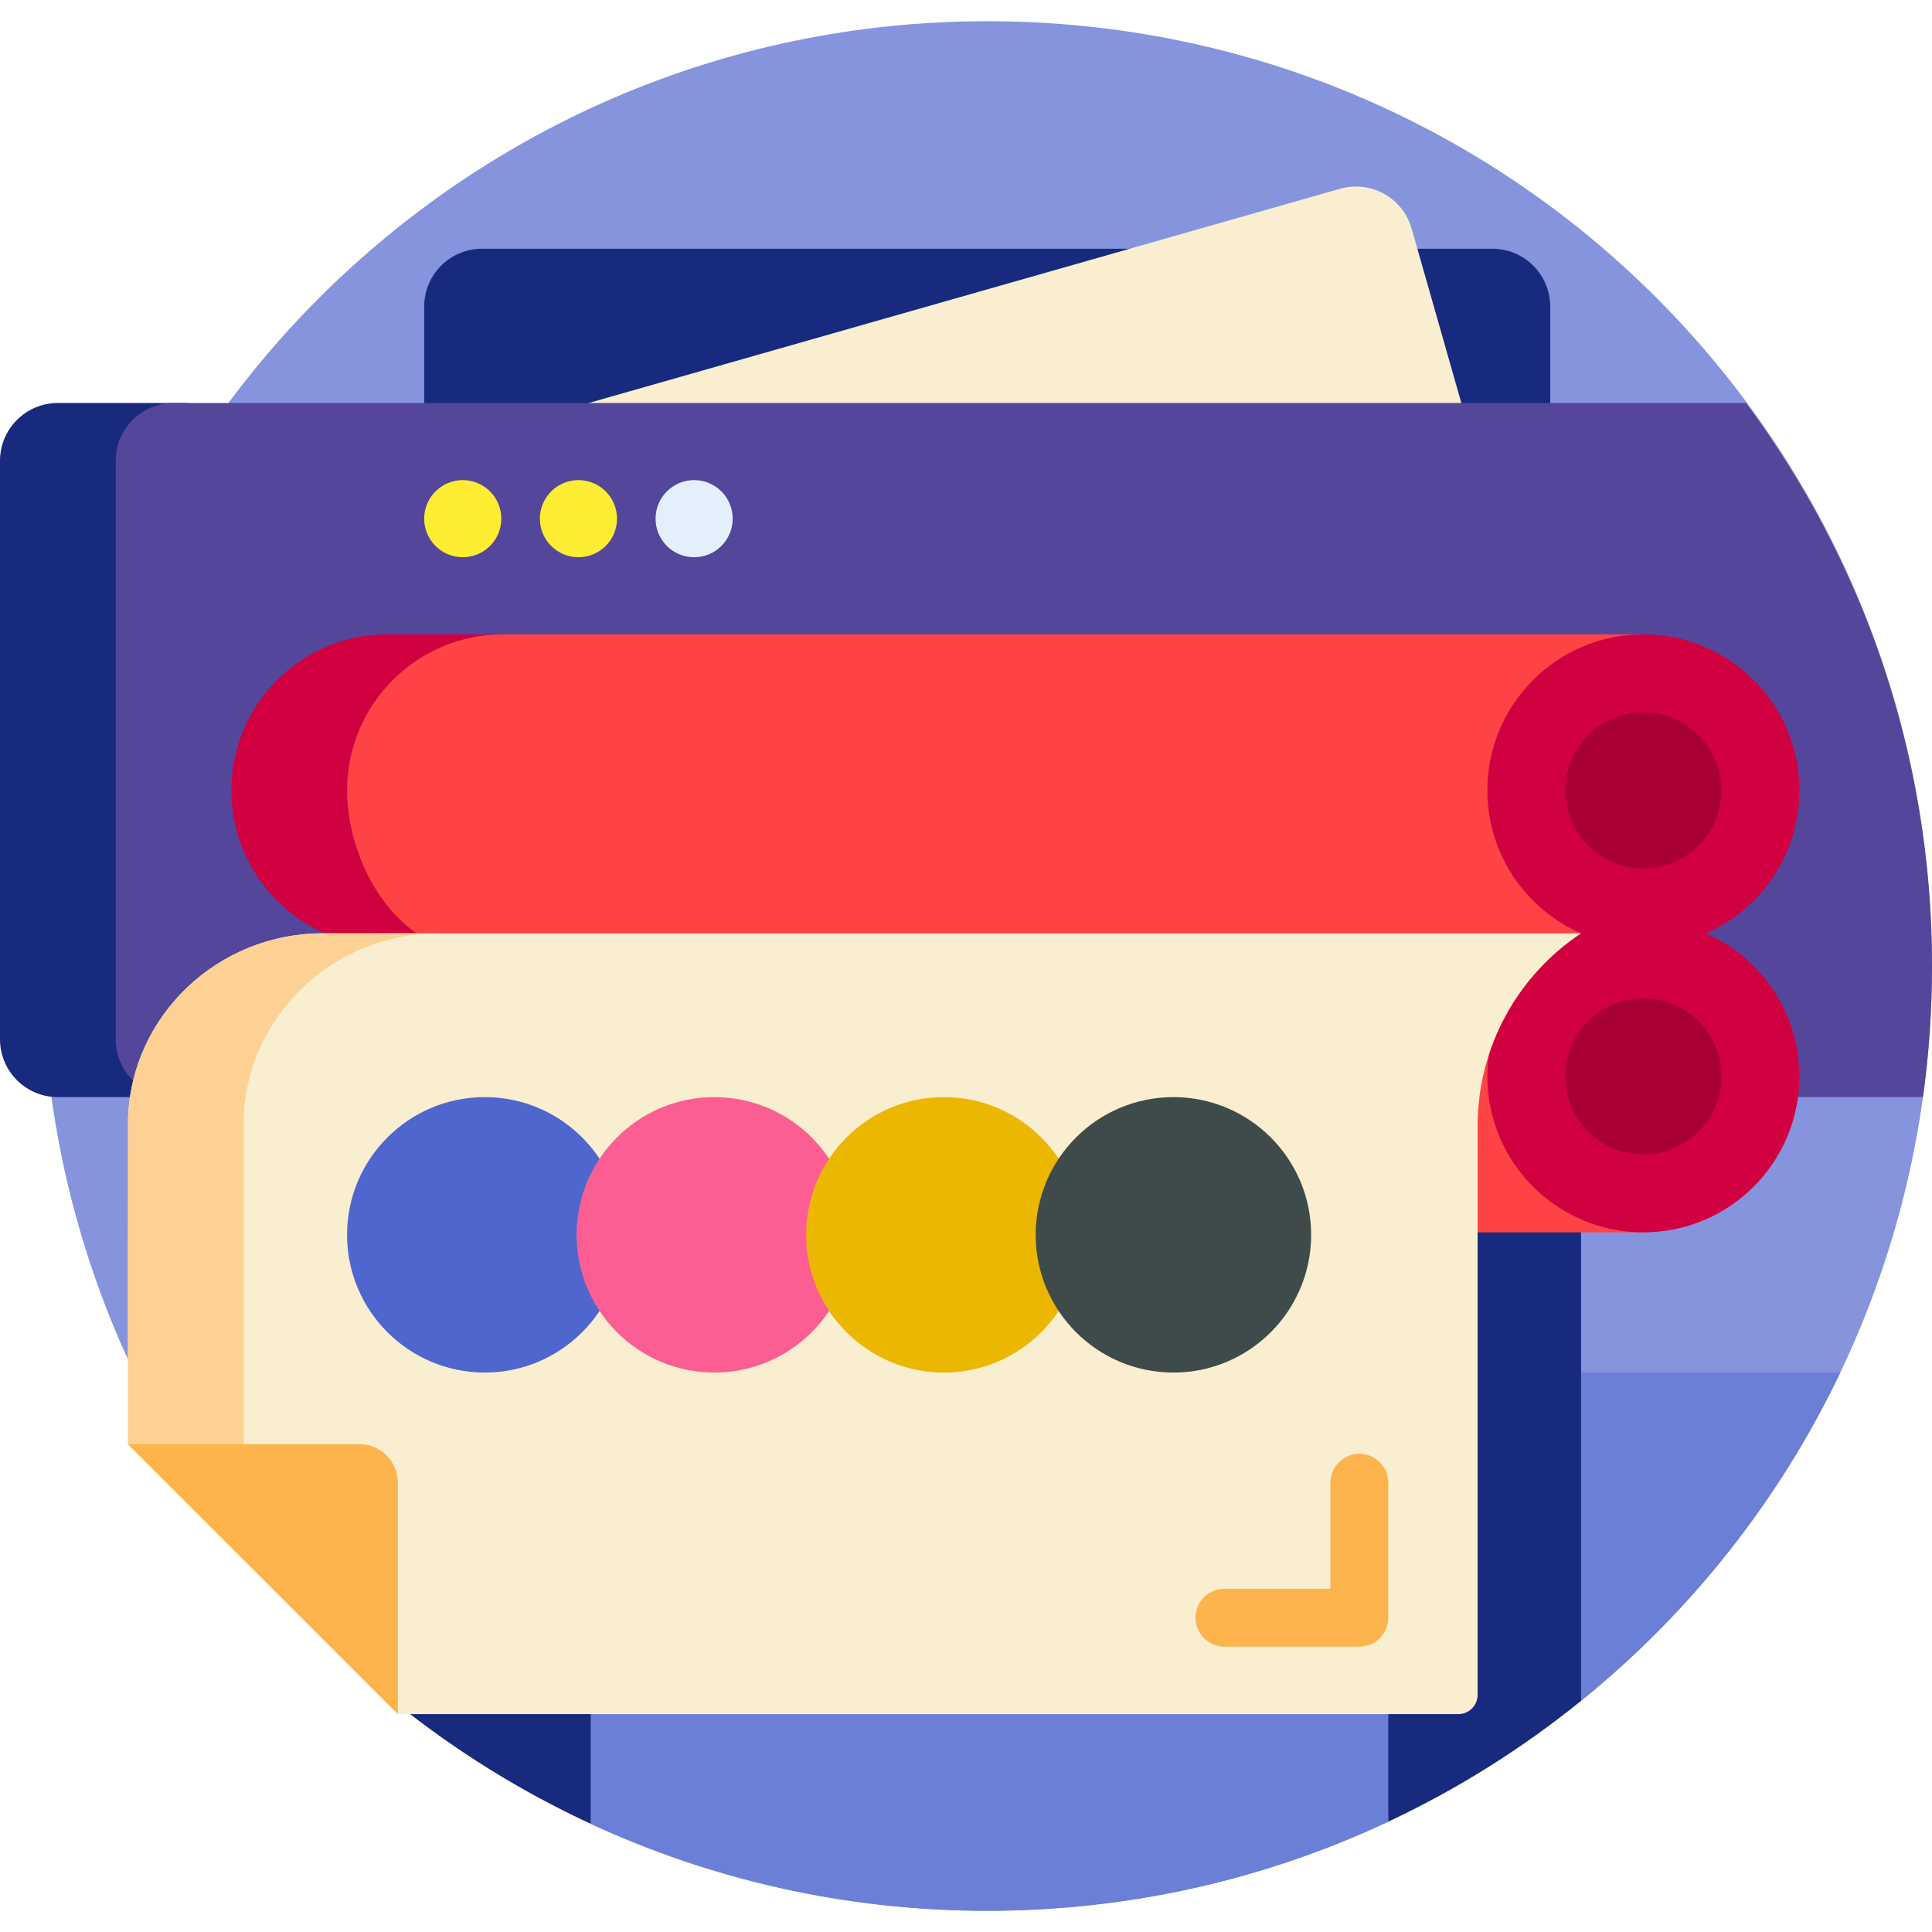
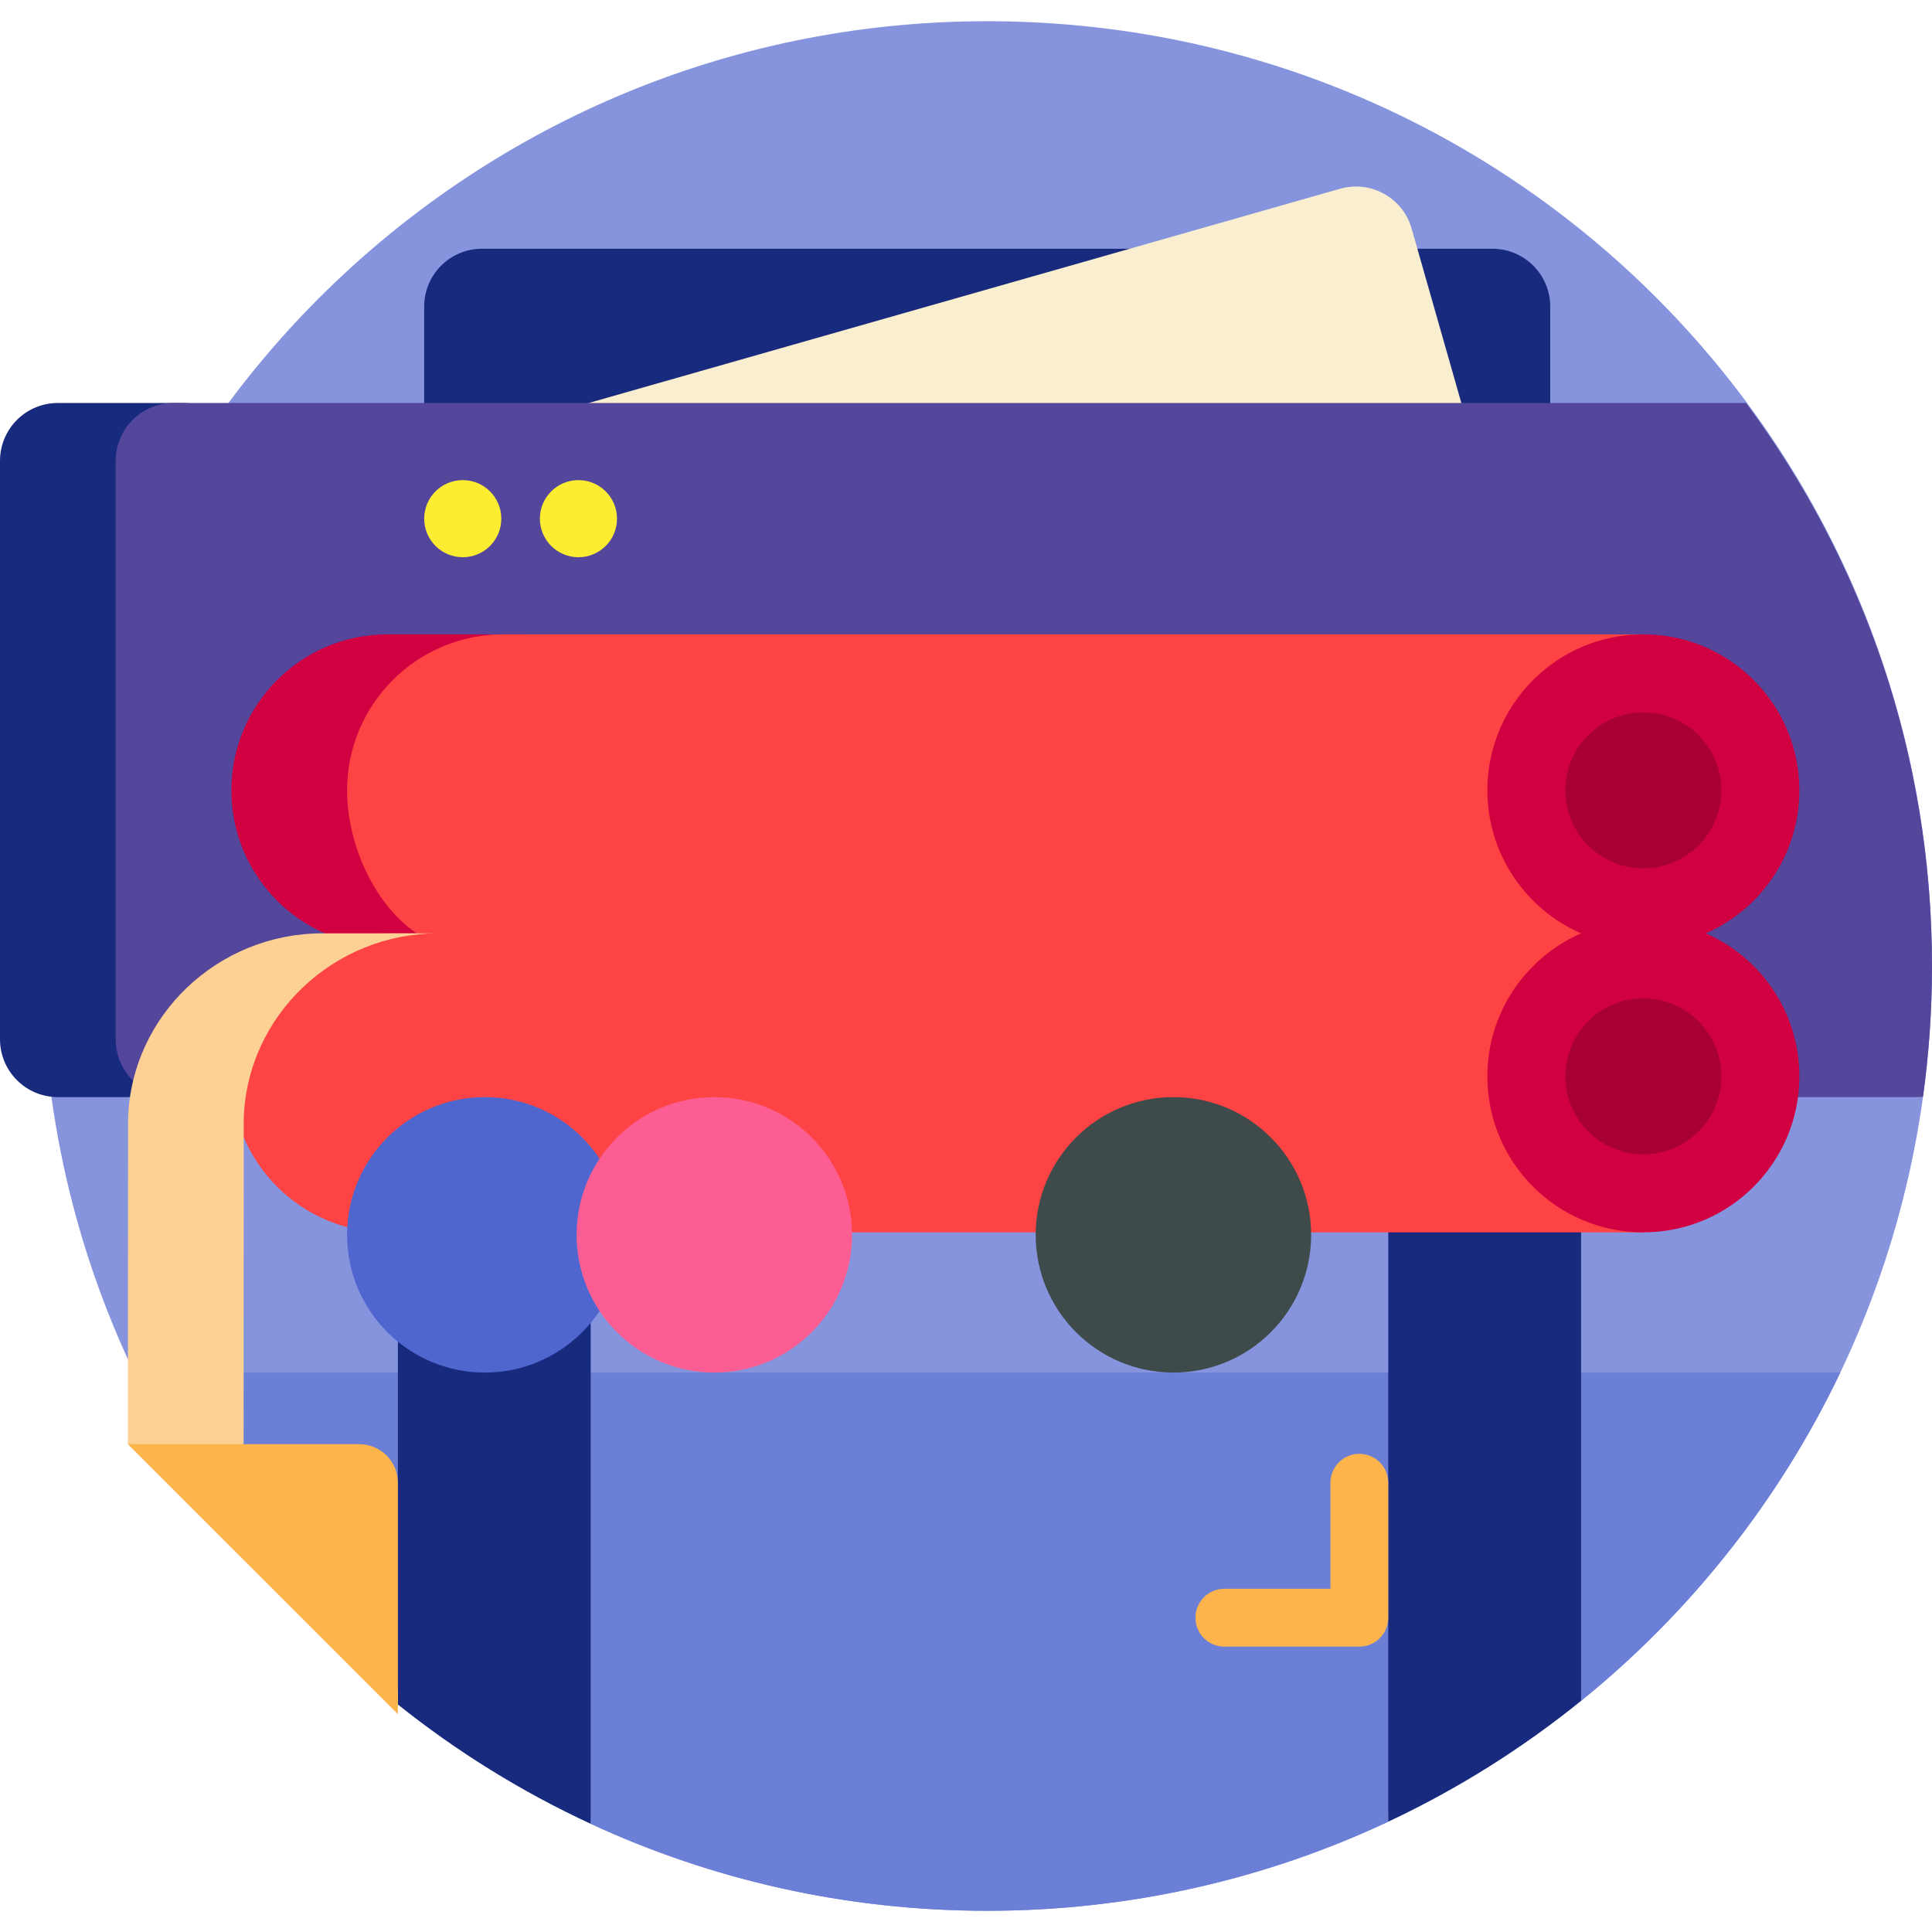
<svg xmlns="http://www.w3.org/2000/svg" id="Capa_1" enable-background="new 0 0 501 501" height="512" viewBox="0 0 501 501" width="512">
  <g>
    <path d="m500.969 246.528c1.245 78.574-34.506 148.845-90.969 194.532h-18.665c-17.306 0-31.335 14.029-31.335 31.335-31.569 14.822-66.817 23.105-104 23.105-36.722 0-71.558-8.079-102.825-22.557 0-19.16-15.533-34.693-34.693-34.693h-19.891c-53.549-44.942-87.591-112.371-87.591-187.75 0-135.133 109.404-244.713 244.47-244.999 134.407-.285 243.37 106.636 245.499 241.027z" fill="#8694dd" />
    <path d="m477.219 355.928c-15.843 33.183-38.931 62.242-67.219 85.131h-18.665c-17.306 0-31.335 14.029-31.335 31.335-31.569 14.822-66.817 23.105-104 23.105-36.722 0-71.558-8.079-102.825-22.557 0-19.16-15.532-34.693-34.693-34.693h-19.891c-26.735-22.438-48.608-50.482-63.809-82.322h442.437z" fill="#6c7fd7" />
    <path d="m103.175 279.552h50v193.39c-17.948-8.311-34.721-18.729-50-30.939zm291.313-37.052c4.49-2.592 7.512-7.443 7.512-13v-150c0-8.284-6.716-15-15-15h-262c-8.284 0-15 6.716-15 15v150c0 8.284 6.716 15 15 15h235v227.895c17.965-8.435 34.739-18.987 50-31.335v-198.56z" fill="#172a7d" />
    <path d="m62.346 119.5v150c0 8.284-6.716 15-15 15h-32.346c-8.284 0-15-6.716-15-15v-150c0-8.284 6.716-15 15-15h32.346c8.284 0 15 6.716 15 15z" fill="#172a7d" />
    <path d="m366.053 59.258 17.92 62.851c2.271 7.967-2.346 16.267-10.312 18.538l-198.71 56.655c-7.967 2.271-16.267-2.346-18.538-10.312l-17.92-62.851c-2.271-7.967 2.346-16.267 10.312-18.538l198.71-56.655c7.967-2.272 16.266 2.345 18.538 10.312z" fill="#f9eecf" />
    <path d="m501 250.5c0 11.505-.793 22.825-2.328 33.908-.549.061-1.107.092-1.672.092h-452c-8.284 0-15-6.716-15-15v-150c0-8.284 6.716-15 15-15h407.765c30.305 40.775 48.235 91.293 48.235 146z" fill="#54469b" />
    <path d="m60 204.953c0-22.342 18.111-40.453 40.453-40.453h35.88v80.906h-35.88c-22.342 0-40.453-18.111-40.453-40.453z" fill="#d00041" />
    <path d="m426.151 164.5v155.07h-325.698c-22.342 0-40.453-18.112-40.453-40.453 0-22.342 18.111-37.086 40.453-37.086h7.632c-10.9-7.247-18.085-23.007-18.085-37.078 0-22.342 18.111-40.453 40.453-40.453z" fill="#fd4343" />
    <path d="m466.604 279.117c0 22.342-18.111 40.453-40.453 40.453s-40.453-18.111-40.453-40.453c0-16.584 10.021-30.837 24.302-37.082-14.281-6.245-24.302-20.498-24.302-37.082 0-22.342 18.111-40.453 40.453-40.453s40.453 18.111 40.453 40.453c0 16.584-9.979 30.837-24.26 37.082 14.281 6.245 24.26 20.498 24.26 37.082z" fill="#d00041" />
    <path d="m446.378 279.117c0 11.171-9.056 20.227-20.227 20.227s-20.227-9.056-20.227-20.227 9.056-20.227 20.227-20.227 20.227 9.056 20.227 20.227zm-20.227-53.937c11.171 0 20.227-9.056 20.227-20.227s-9.056-20.226-20.227-20.226-20.227 9.056-20.227 20.226 9.057 20.227 20.227 20.227z" fill="#a90033" />
-     <path d="m410 242.031c-16.168 10.749-26.825 29.129-26.825 50v147.469c0 2.761-2.239 5-5 5h-275l-70-70s.01-83.771.031-84.418c.859-26.919 23.474-48.051 50.406-48.051z" fill="#f9eecf" />
    <path d="m63.185 404.51-30.01-30.01s.01-83.771.031-84.418c.859-26.919 23.474-48.051 50.406-48.051h30c-26.932 0-49.547 21.132-50.406 48.051-.021.647-.031 84.418-.031 84.418l.023.023c-.005 6.048-.01 17.551-.013 29.987z" fill="#fdd194" />
    <path d="m33.175 374.5h60c5.523 0 10 4.477 10 10v60zm319.325 2.5c-4.142 0-7.5 3.358-7.5 7.5v27.5h-27.5c-4.142 0-7.5 3.358-7.5 7.5s3.358 7.5 7.5 7.5h35c4.142 0 7.5-3.358 7.5-7.5v-35c0-4.142-3.358-7.5-7.5-7.5z" fill="#fdb44c" />
-     <path d="m180 144.5c-5.523 0-10-4.477-10-10 0-5.523 4.477-10 10-10 5.523 0 10 4.477 10 10 0 5.523-4.477 10-10 10z" fill="#e3f0fb" />
    <path d="m120 144.5c-5.523 0-10-4.477-10-10 0-5.523 4.477-10 10-10 5.523 0 10 4.477 10 10 0 5.523-4.477 10-10 10zm40-10c0-5.523-4.477-10-10-10-5.523 0-10 4.477-10 10 0 5.523 4.477 10 10 10 5.523 0 10-4.477 10-10z" fill="#fded32" />
    <path d="m161.429 320.214c0 19.724-15.99 35.714-35.714 35.714s-35.715-15.989-35.715-35.714 15.99-35.714 35.714-35.714 35.715 15.99 35.715 35.714z" fill="#4f66cf" />
    <path d="m220.952 320.214c0 19.724-15.99 35.714-35.714 35.714s-35.714-15.99-35.714-35.714 15.99-35.714 35.714-35.714 35.714 15.99 35.714 35.714z" fill="#fc5e93" />
-     <path d="m280.476 320.214c0 19.724-15.99 35.714-35.714 35.714s-35.714-15.99-35.714-35.714 15.99-35.714 35.714-35.714 35.714 15.99 35.714 35.714z" fill="#ecb700" />
    <path d="m340 320.214c0 19.724-15.99 35.714-35.714 35.714s-35.714-15.99-35.714-35.714 15.99-35.714 35.714-35.714 35.714 15.99 35.714 35.714z" fill="#3f4a4a" />
  </g>
</svg>